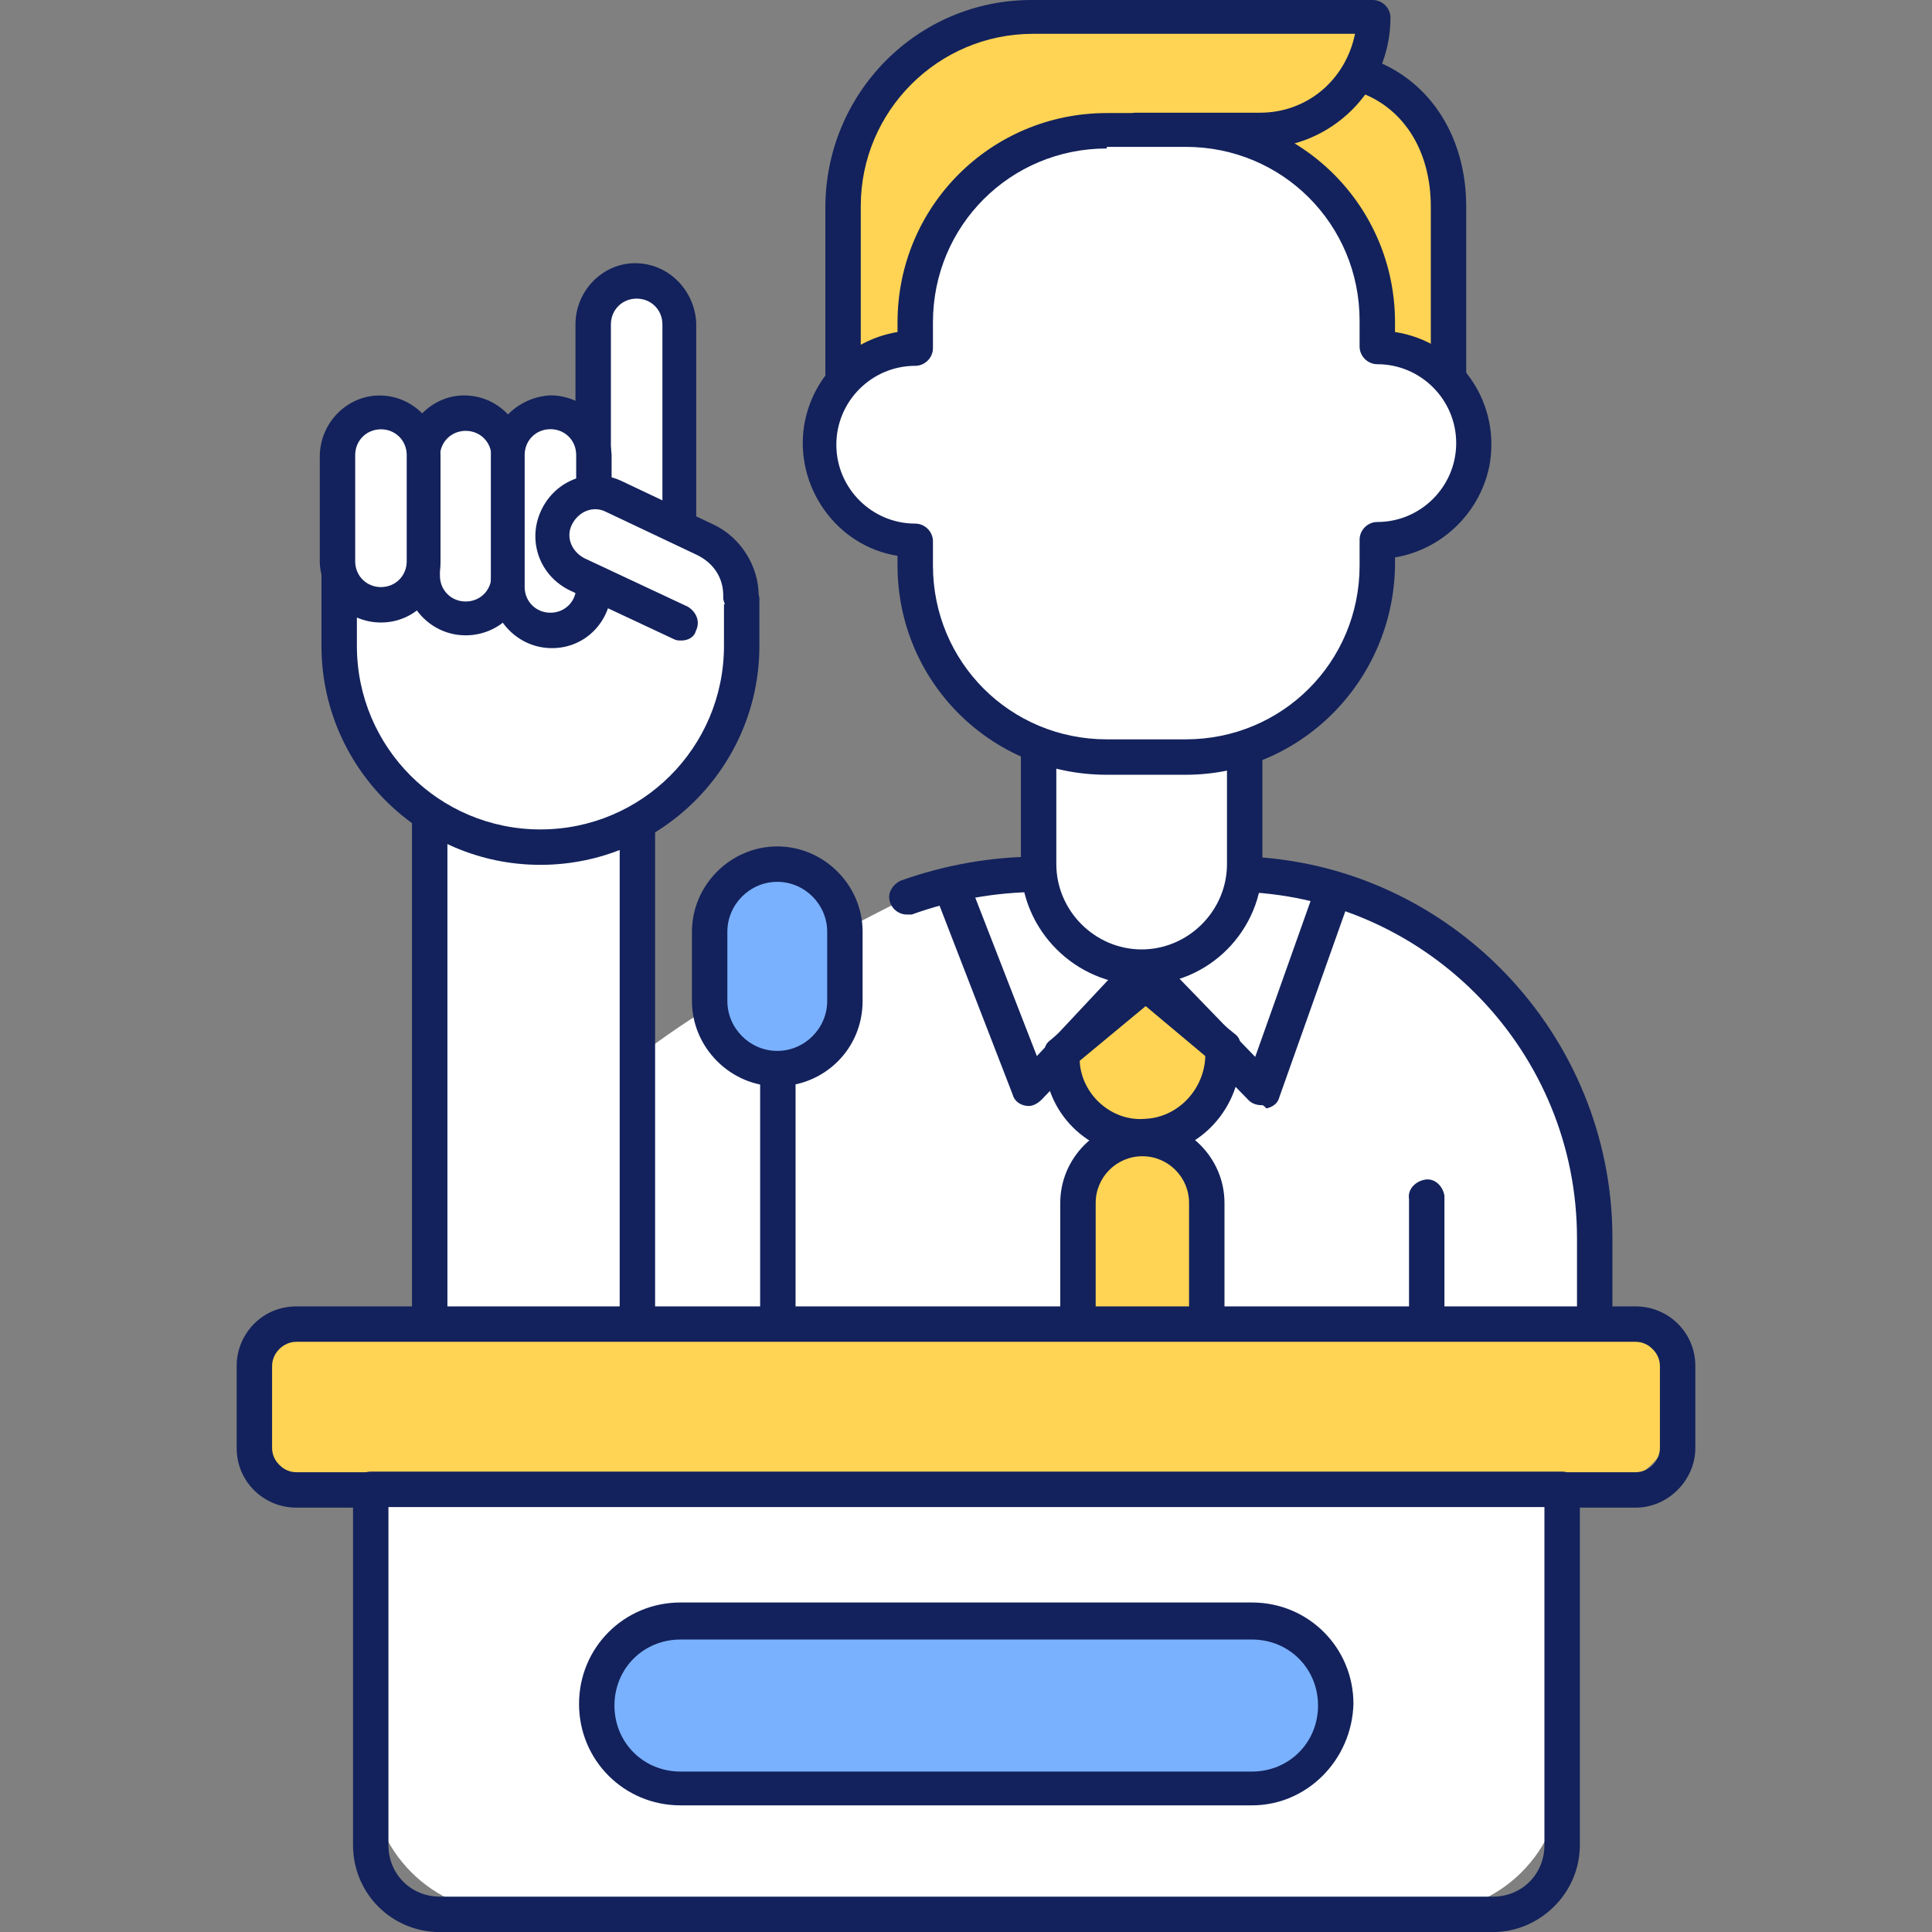
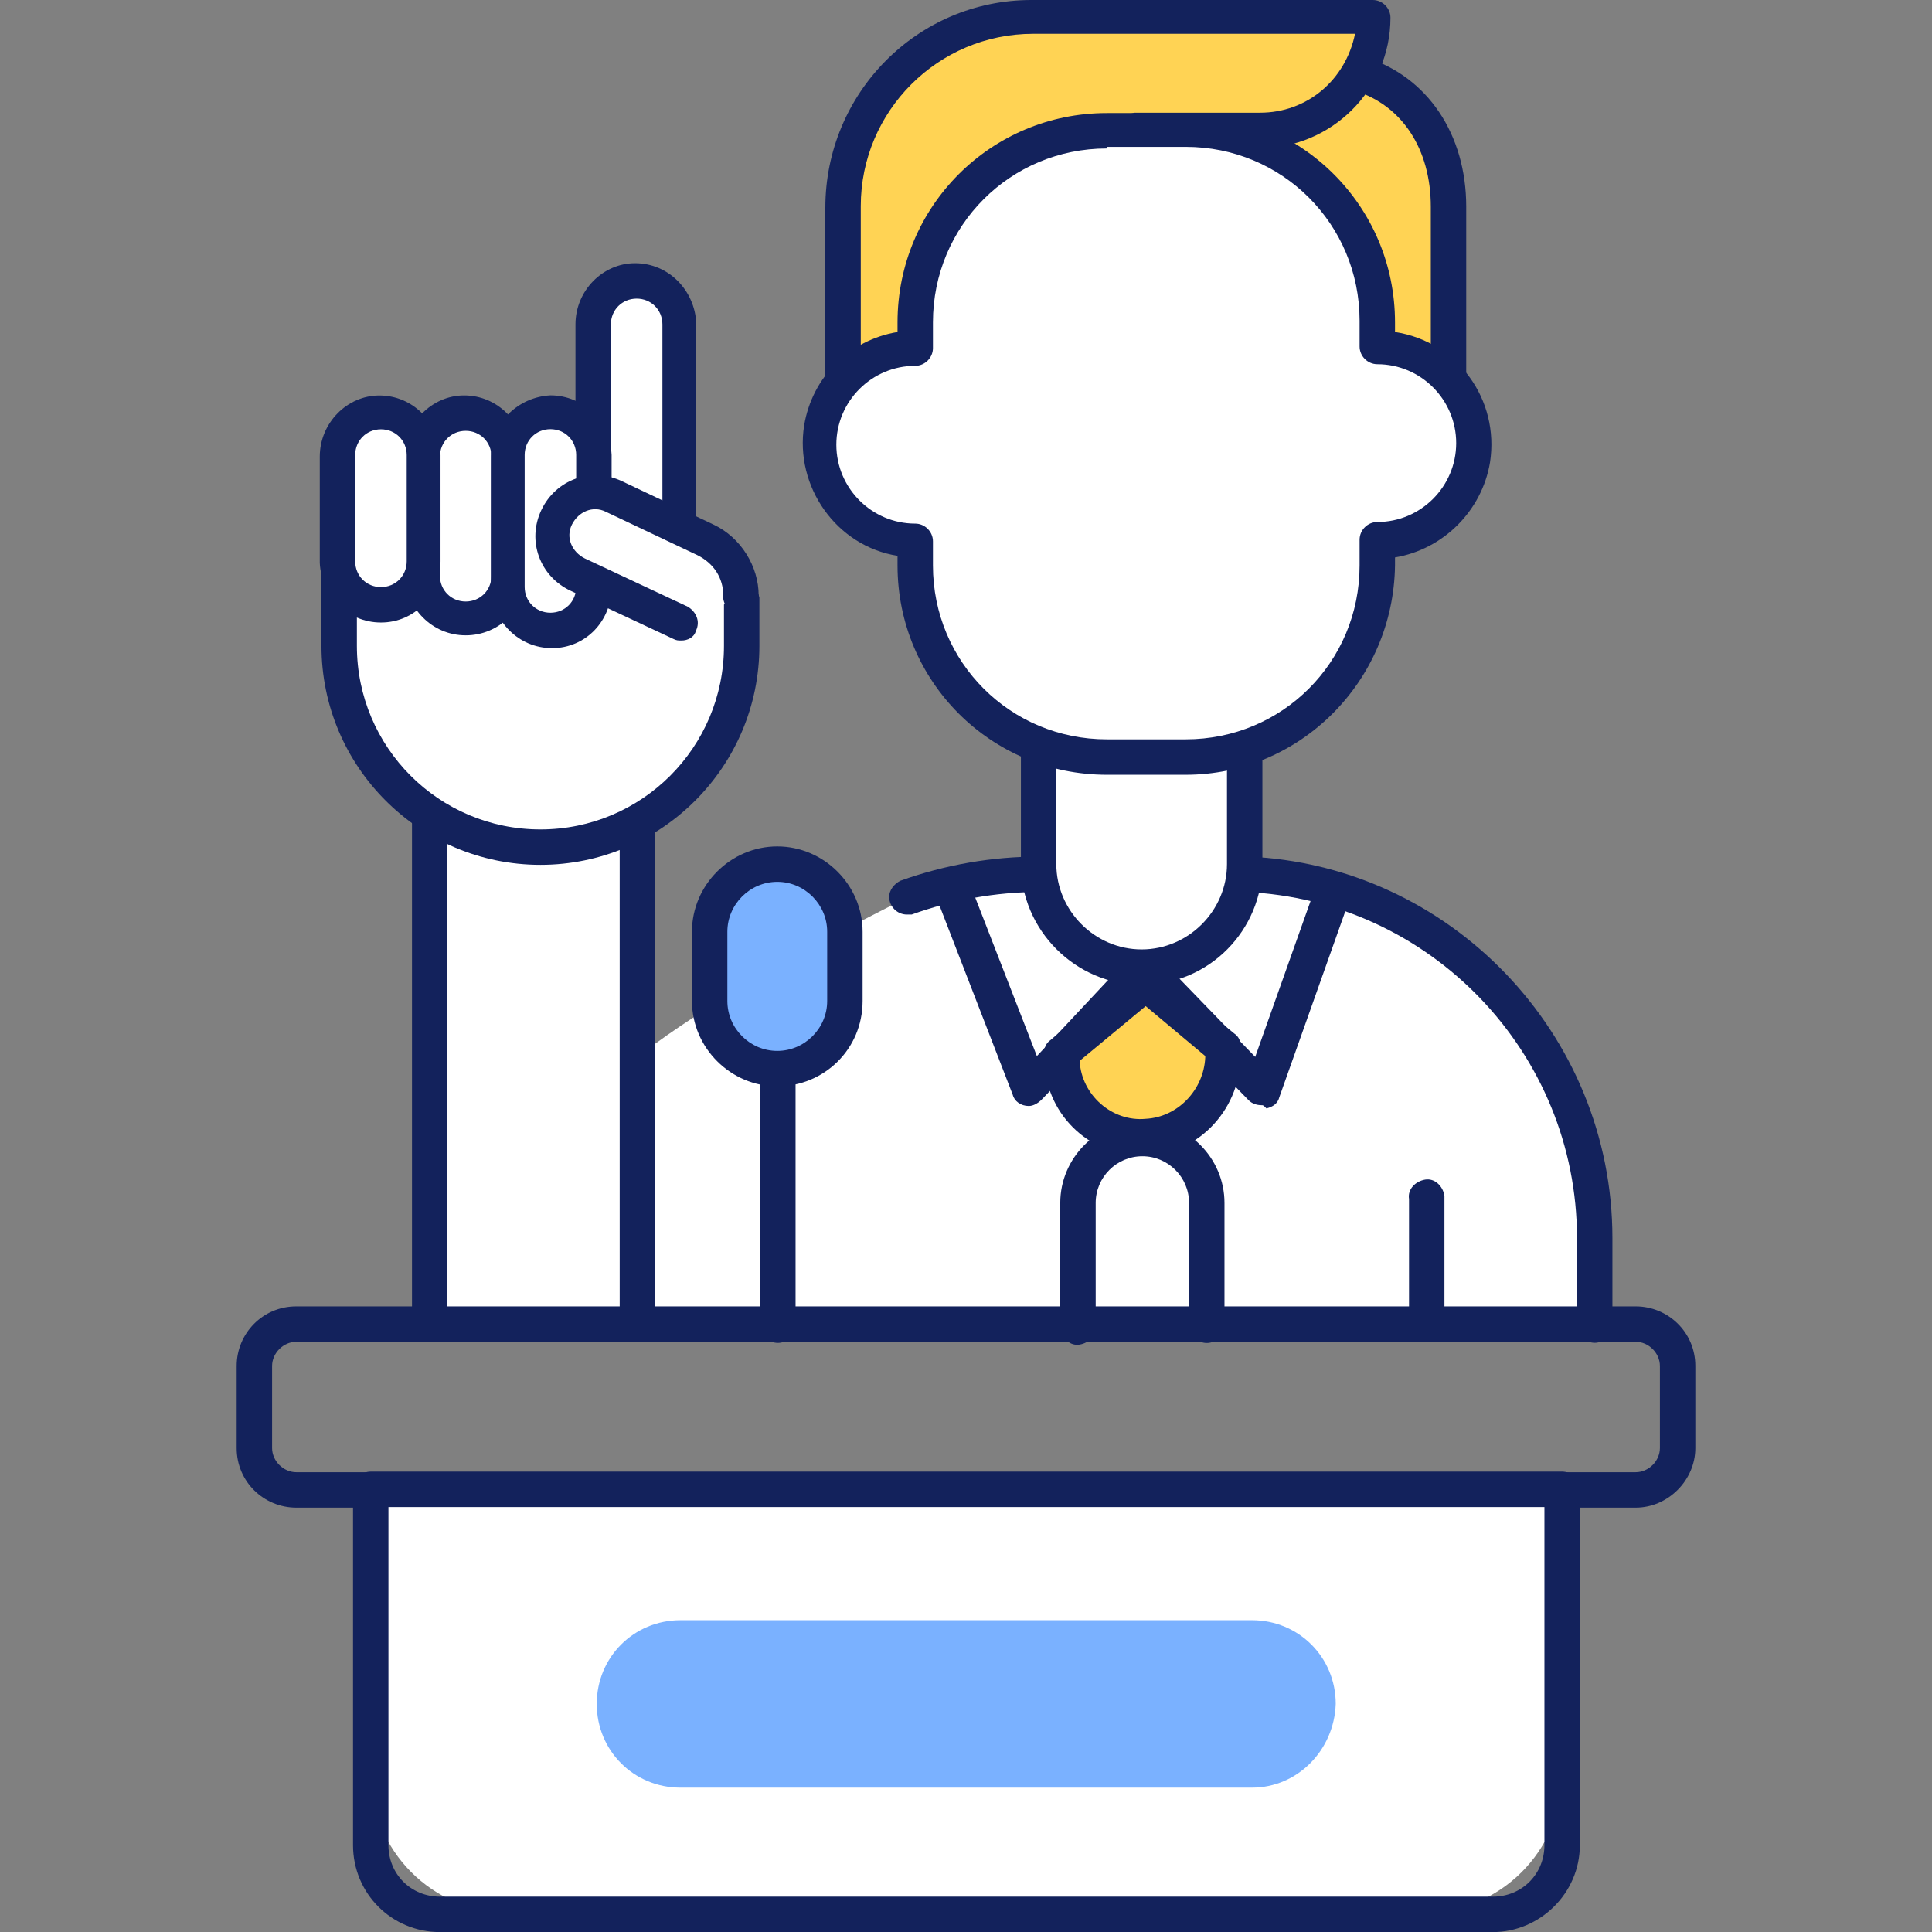
<svg xmlns="http://www.w3.org/2000/svg" version="1.1" id="レイヤー_1" x="0px" y="0px" viewBox="0 0 120 120" style="enable-background:new 0 0 120 120;" xml:space="preserve">
  <rect x="0" y="0" width="120" height="120" fill="#808080" stroke="none" />
  <style type="text/css">
	.st0{fill:#FFFFFF;}
	.st1{fill:#13225C;}
	.st2{fill:#FFD354;}
	.st3{fill:#7AB1FF;}
</style>
  <g id="campaign_trail" transform="translate(0 0)">
    <g id="グループ_197">
      <g id="グループ_193" transform="translate(3.762)">
        <path id="パス_191" class="st0" d="M95.2,82.3v-5.4c0-12.1-9.6-22.1-21.7-22.5H60.8c-2.8,0-5.6,0.5-8.3,1.4     c0,0-17.2,8.4-19.7,13s-3.1,13.5-3,13.5L95.2,82.3z" />
        <g id="グループ_167" transform="translate(4.128 35.977)">
          <path id="パス_192" class="st0" d="M18.8,46.3V14.6l12.9,1.2v30L18.8,46.3z" />
          <path id="パス_193" class="st1" d="M18.8,47.4c-0.6,0-1.1-0.5-1.1-1.1c0,0,0,0,0,0V14.6c0-0.6,0.5-1.1,1.1-1.1      c0,0,0.1,0,0.1,0l12.9,1.2c0.6,0.1,1,0.5,1,1.1v30c-0.1,0.6-0.6,1-1.2,1c-0.5,0-0.9-0.5-1-1v-29l-10.7-1v30.5      C19.9,46.9,19.4,47.4,18.8,47.4z" />
        </g>
        <g id="グループ_168" transform="translate(31.648 32.87)">
          <path id="パス_194" class="st0" d="M29.1,13.4v7.3c0,3.5,2.9,6.4,6.4,6.4l0,0c3.5,0,6.4-2.9,6.4-6.4v-7.2L29.1,13.4z" />
          <path id="パス_195" class="st1" d="M35.5,28.3c-4.1,0-7.5-3.4-7.5-7.5v-7.3c-0.1-0.6,0.4-1.1,1-1.2c0.6-0.1,1.1,0.4,1.2,1      c0,0.1,0,0.1,0,0.2v7.3c0,2.9,2.4,5.3,5.3,5.3c2.9,0,5.3-2.4,5.3-5.3v-7.2c-0.1-0.6,0.4-1.1,1-1.2c0.6-0.1,1.1,0.4,1.2,1      c0,0.1,0,0.1,0,0.2v7.2C43,24.9,39.7,28.3,35.5,28.3z" />
        </g>
        <g id="グループ_173" transform="translate(21.785)">
          <g id="グループ_171" transform="translate(1.017)">
            <g id="グループ_169" transform="translate(15.306 2.541)">
              <path id="パス_196" class="st2" d="M42.6,2.1c3.2,1,5.5,4,5.5,8.3v10.8h-9.1L31.5,6.7L42.6,2.1z" />
              <path id="パス_197" class="st1" d="M48.1,22.2h-9.1c-0.4,0-0.8-0.2-1-0.6L30.5,7.2c-0.2-0.6,0-1.2,0.6-1.4        c0.5-0.2,1.1,0,1.3,0.4L39.6,20H47v-9.7c0-3.6-1.8-6.3-4.7-7.2c-0.6-0.2-0.8-0.9-0.6-1.4c0.2-0.5,0.7-0.8,1.2-0.7        c3.9,1.2,6.3,4.8,6.3,9.3v10.8C49.2,21.7,48.7,22.2,48.1,22.2z" />
            </g>
            <g id="グループ_170">
              <path id="パス_198" class="st2" d="M43.8,8.2h7.8c3.9,0,7.1-3.2,7.1-7.1H37.5c-6.5,0-11.8,5.3-11.8,11.8v10.9L43.8,8.2z" />
              <path id="パス_199" class="st1" d="M25.8,24.8c-0.6,0-1.1-0.5-1.1-1.1v0V12.9C24.7,5.8,30.4,0,37.5,0h21.2        c0.6,0,1.1,0.5,1.1,1.1v0c0,4.5-3.7,8.1-8.1,8.1h-7.8c-0.6-0.1-1-0.6-1-1.2c0-0.5,0.5-0.9,1-1h7.8c2.9,0,5.3-2,5.9-4.9h-20        c-5.9,0-10.7,4.8-10.7,10.7v10.9C26.9,24.3,26.4,24.8,25.8,24.8z" />
            </g>
          </g>
          <g id="グループ_172" transform="translate(0 5.122)">
            <path id="パス_200" class="st0" d="M59.9,16.5v-1.6C59.9,8.3,54.6,3,48.1,3c0,0,0,0,0,0h-4.9c-6.6,0-11.9,5.3-11.9,11.9       c0,0,0,0,0,0v1.6c-3.3,0-5.9,2.8-5.9,6.1c0,3.2,2.7,5.8,5.9,5.9V30c0,6.6,5.3,11.9,11.9,11.9l0,0h4.9c6.6,0,11.9-5.3,11.9-11.9       c0,0,0,0,0,0v-1.6c3.3-0.1,5.9-2.8,5.9-6.1C65.8,19.1,63.2,16.5,59.9,16.5z" />
            <path id="パス_201" class="st1" d="M48.1,43h-4.9c-7.2,0-13-5.8-13-13v-0.6c-3.8-0.6-6.4-4.3-5.8-8.1c0.5-3,2.8-5.3,5.8-5.8       v-0.6c0-7.2,5.8-13,13-13h4.9c7.2,0,13,5.8,13,13v0.6c3.9,0.6,6.5,4.2,5.9,8.1c-0.5,3-2.9,5.4-5.9,5.9V30       C61,37.2,55.2,43,48.1,43z M43.2,4.1c-6,0-10.8,4.8-10.8,10.8v1.6c0,0.6-0.5,1.1-1.1,1.1c-2.7,0-4.9,2.2-4.9,4.9       c0,2.7,2.2,4.9,4.9,4.9c0.6,0,1.1,0.5,1.1,1.1V30c0,6,4.8,10.8,10.8,10.8h4.9c6,0,10.8-4.8,10.8-10.8v-1.6       c0-0.6,0.5-1.1,1.1-1.1l0,0c2.7,0,4.9-2.2,4.9-4.9c0-2.7-2.2-4.9-4.9-4.9c-0.6,0-1.1-0.5-1.1-1.1c0,0,0,0,0,0v-1.6       c0-6-4.8-10.8-10.8-10.8H43.2z" />
          </g>
        </g>
        <g id="グループ_181" transform="translate(0 11.948)">
          <g id="グループ_180">
            <g id="グループ_174" transform="translate(0.005 12.569)">
              <path id="パス_202" class="st0" d="M42.3,12.6v3c0,6.9-5.6,12.5-12.5,12.5l0,0l0,0c-6.9,0-12.5-5.6-12.5-12.5v0v-5.3        L42.3,12.6z" />
              <path id="パス_203" class="st1" d="M29.8,29.2c-7.5,0-13.6-6.1-13.6-13.6v-5.3c-0.1-0.6,0.4-1.1,1-1.2        c0.6-0.1,1.1,0.4,1.2,1c0,0.1,0,0.1,0,0.2v5.3c0,6.3,5.1,11.4,11.4,11.4c6.3,0,11.4-5.1,11.4-11.4v-3c0.1-0.6,0.6-1,1.2-1        c0.5,0,0.9,0.5,1,1v3C43.4,23.1,37.3,29.2,29.8,29.2z" />
            </g>
            <g id="グループ_175" transform="translate(11.582)">
              <path id="パス_204" class="st0" d="M26.9,20.9l0-12.6c0-1.5-1.2-2.7-2.7-2.7c0,0,0,0,0,0l0,0c-1.5,0-2.7,1.2-2.7,2.7l0,10        L26.9,20.9z" />
              <path id="パス_205" class="st1" d="M26.9,22c-0.6,0-1.1-0.5-1.1-1.1c0,0,0,0,0,0l0-12.7c0-0.9-0.7-1.6-1.6-1.6l0,0        c-0.9,0-1.6,0.7-1.6,1.6l0,10c0,0.6-0.5,1.1-1.1,1.1l0,0c-0.6,0-1.1-0.5-1.1-1.1c0,0,0,0,0,0l0-10c0-2.1,1.7-3.8,3.7-3.8l0,0        c2.1,0,3.7,1.7,3.8,3.7l0,12.6C28,21.5,27.5,22,26.9,22L26.9,22L26.9,22z" />
            </g>
            <g id="グループ_176" transform="translate(3.863 5.913)">
              <path id="パス_206" class="st0" d="M21.3,20.5L21.3,20.5c1.5,0,2.7-1.2,2.7-2.7l0-7.4c0-1.5-1.2-2.7-2.7-2.7c0,0,0,0,0,0        l0,0c-1.5,0-2.7,1.2-2.7,2.7l0,7.4C18.7,19.3,19.9,20.5,21.3,20.5C21.3,20.5,21.3,20.5,21.3,20.5z" />
              <path id="パス_207" class="st1" d="M21.3,21.6c-2.1,0-3.7-1.7-3.8-3.7l0-7.4c0-2.1,1.7-3.8,3.7-3.8l0,0        c2.1,0,3.7,1.7,3.8,3.7l0,7.4C25.1,19.9,23.4,21.6,21.3,21.6z M21.3,8.9L21.3,8.9c-0.9,0-1.6,0.7-1.6,1.6l0,0l0,7.4        c0,0.9,0.7,1.6,1.6,1.6l0,0c0.9,0,1.6-0.7,1.6-1.6l0-7.4C22.9,9.6,22.2,8.9,21.3,8.9z" />
            </g>
            <g id="グループ_177" transform="translate(7.726 5.909)">
              <path id="パス_208" class="st0" d="M25.4,12.3l0-1.9c0-1.5-1.2-2.7-2.7-2.7c0,0,0,0,0,0l0,0c-1.5,0-2.7,1.2-2.7,2.7l0,8.2        c0,1.5,1.2,2.7,2.7,2.7l0,0c1.5,0,2.7-1.2,2.7-2.7L25.4,12.3z" />
              <path id="パス_209" class="st1" d="M22.8,22.4c-2.1,0-3.7-1.7-3.8-3.7l0-8.2c0-2.1,1.7-3.7,3.7-3.8l0,0        c2.1,0,3.7,1.7,3.8,3.7l0,1.9c0,0.6-0.5,1.1-1.1,1.1l0,0c-0.6,0-1.1-0.5-1.1-1.1l0-1.9c0-0.9-0.7-1.6-1.6-1.6l0,0        c-0.9,0-1.6,0.7-1.6,1.6l0,8.2c0,0.9,0.7,1.6,1.6,1.6l0,0c0.9,0,1.6-0.7,1.6-1.6c0,0,0,0,0,0c0-0.6,0.5-1.1,1.1-1.1l0,0l0,0        c0.6,0,1.1,0.5,1.1,1.1c0,0,0,0,0,0C26.5,20.7,24.9,22.4,22.8,22.4C22.8,22.4,22.8,22.4,22.8,22.4L22.8,22.4z" />
            </g>
            <g id="グループ_178" transform="translate(0 5.917)">
              <path id="パス_210" class="st0" d="M19.9,19.7L19.9,19.7c1.5,0,2.7-1.2,2.7-2.7v-6.6c0-1.5-1.2-2.7-2.7-2.7c0,0,0,0,0,0l0,0        c-1.5,0-2.7,1.2-2.7,2.7v0l0,6.6C17.2,18.5,18.4,19.7,19.9,19.7z" />
              <path id="パス_211" class="st1" d="M19.9,20.8c-2.1,0-3.7-1.7-3.8-3.7l0-6.6c0-2.1,1.7-3.8,3.7-3.8l0,0        c2.1,0,3.7,1.7,3.8,3.7l0,6.6C23.6,19.1,22,20.8,19.9,20.8L19.9,20.8z M19.9,18.6L19.9,18.6c0.9,0,1.6-0.7,1.6-1.6v-6.6        c0-0.9-0.7-1.6-1.6-1.6l0,0c-0.9,0-1.6,0.7-1.6,1.6l0,6.6C18.3,17.9,19,18.6,19.9,18.6L19.9,18.6z" />
            </g>
            <g id="グループ_179" transform="translate(9.76 9.536)">
              <path id="パス_212" class="st0" d="M28.8,17.2l-6.4-3c-1.3-0.6-1.9-2.2-1.3-3.5c0,0,0,0,0,0l0,0c0.6-1.3,2.2-1.9,3.5-1.3        c0,0,0,0,0,0l5.7,2.7c1.3,0.6,2.2,2,2.2,3.5L28.8,17.2z" />
              <path id="パス_213" class="st1" d="M28.8,18.3c-0.2,0-0.3,0-0.5-0.1l-6.4-3c-1.9-0.9-2.7-3.1-1.8-5c0.9-1.9,3.1-2.7,5-1.8        l5.7,2.7c1.7,0.8,2.8,2.6,2.8,4.4c0.1,0.6-0.4,1.1-1,1.2c-0.6,0.1-1.1-0.4-1.2-1c0-0.1,0-0.1,0-0.2c0-1.1-0.6-2-1.6-2.5        l-5.7-2.7c-0.8-0.4-1.7,0-2.1,0.8s0,1.7,0.8,2.1l0,0l6.4,3c0.5,0.3,0.8,0.9,0.5,1.5C29.6,18.1,29.2,18.3,28.8,18.3L28.8,18.3z        " />
            </g>
          </g>
        </g>
        <g id="グループ_182" transform="translate(32.698 43.591)">
          <path id="パス_214" class="st2" d="M39.4,21.4v0.7c0,2.7-2.2,5-5,5l0,0l0,0c-2.7,0-5-2.2-5-5l0,0v-0.3l5.1-4.4L39.4,21.4z" />
          <path id="パス_215" class="st1" d="M34.5,28.2c-3.4,0-6.1-2.7-6.1-6.1v-0.3c0-0.3,0.1-0.6,0.4-0.8l5.1-4.4      c0.4-0.3,1-0.4,1.4,0l4.9,4c0.3,0.2,0.4,0.5,0.4,0.8v0.7C40.5,25.5,37.8,28.2,34.5,28.2z M30.6,22.3c0.1,2.1,2,3.8,4.1,3.6      c2-0.1,3.6-1.8,3.7-3.8V22l-3.7-3.1L30.6,22.3z" />
        </g>
        <g id="グループ_183" transform="translate(33.393 50.616)">
-           <path id="パス_216" class="st2" d="M37.8,31.7v-7.6c0-2.2-1.8-4-4-4l0,0c-2.2,0-4,1.8-4,4v7.6H37.8z" />
          <path id="パス_217" class="st1" d="M37.8,32.8c-0.6,0-1.1-0.5-1.1-1.1c0,0,0,0,0,0v-7.6c0-1.6-1.3-2.9-2.9-2.9      c-1.6,0-2.9,1.3-2.9,2.9l0,0v7.6c0.1,0.6-0.4,1.1-1,1.2c-0.6,0.1-1.1-0.4-1.2-1c0-0.1,0-0.1,0-0.2v-7.6c0-2.8,2.3-5.1,5.1-5.1      c2.8,0,5.1,2.3,5.1,5.1c0,0,0,0,0,0v7.6C38.9,32.3,38.4,32.8,37.8,32.8z" />
        </g>
        <g id="グループ_184" transform="translate(19.852 47.51)">
          <path id="パス_218" class="st0" d="M24.7,34.8L24.7,34.8z" />
          <path id="パス_219" class="st1" d="M24.7,35.9c-0.6,0-1.1-0.5-1.1-1.1c0,0,0,0,0,0V18.9c0.1-0.6,0.6-1,1.2-1      c0.5,0,0.9,0.5,1,1v15.9C25.8,35.4,25.3,35.9,24.7,35.9z" />
        </g>
        <g id="グループ_185" transform="translate(49.155 53.368)">
          <path id="パス_220" class="st0" d="M35.7,21.1L35.7,21.1z" />
          <path id="パス_221" class="st1" d="M35.7,30c-0.6,0-1.1-0.5-1.1-1.1c0,0,0,0,0,0v-7.8c-0.1-0.6,0.4-1.1,1-1.2      c0.6-0.1,1.1,0.4,1.2,1c0,0.1,0,0.1,0,0.2v7.8C36.7,29.5,36.3,30,35.7,30z" />
        </g>
        <g id="グループ_186" transform="translate(40.988 38.704)">
          <path id="パス_222" class="st1" d="M54.3,44.7c-0.6,0-1.1-0.5-1.1-1.1c0,0,0,0,0,0v-5.4c0-11.5-9.1-21-20.6-21.5      c-0.6-0.1-1-0.6-0.9-1.2c0.1-0.5,0.5-0.9,1-1C45.3,15,55.4,25.5,55.4,38.2v5.4C55.3,44.2,54.9,44.7,54.3,44.7z" />
        </g>
        <g id="グループ_189" transform="translate(27.74 39.295)">
          <g id="グループ_187" transform="translate(8.661 0.051)">
            <path id="パス_223" class="st1" d="M38.2,29.3c-0.3,0-0.6-0.1-0.8-0.3l-7.3-7.5c-0.4-0.5-0.3-1.2,0.2-1.5       c0.4-0.3,1-0.3,1.4,0l6.1,6.3l3.8-10.7c0.3-0.6,0.9-0.8,1.5-0.5c0.5,0.2,0.7,0.8,0.6,1.3l-4.4,12.4c-0.1,0.4-0.4,0.6-0.8,0.7       C38.3,29.3,38.3,29.3,38.2,29.3z" />
          </g>
          <g id="グループ_188">
            <path id="パス_224" class="st1" d="M32.4,29.4c-0.5,0-0.9-0.3-1-0.7l-4.8-12.4c-0.3-0.5,0-1.2,0.5-1.5c0.5-0.3,1.2,0,1.5,0.5       c0,0.1,0.1,0.1,0.1,0.2l4.2,10.8l5.9-6.3c0.5-0.4,1.2-0.4,1.6,0.1c0.4,0.4,0.4,1,0,1.4L33.2,29C33,29.2,32.7,29.4,32.4,29.4z" />
          </g>
        </g>
        <g id="グループ_190" transform="translate(25.665 38.704)">
-           <path id="パス_225" class="st0" d="M35.1,15.6c-2.8,0-5.6,0.5-8.3,1.4L35.1,15.6z" />
          <path id="パス_226" class="st1" d="M26.9,18.1c-0.6,0-1.1-0.5-1.1-1.1c0-0.4,0.3-0.8,0.7-1c2.8-1,5.7-1.5,8.6-1.5      c0.6,0.1,1,0.6,1,1.2c0,0.5-0.5,0.9-1,1c-2.7,0-5.4,0.5-7.9,1.4C27.1,18.1,27,18.1,26.9,18.1z" />
        </g>
        <g id="グループ_191" transform="translate(16.816 38.273)">
          <path id="パス_227" class="st3" d="M27.7,28.1L27.7,28.1c2.3,0,4.2-1.9,4.2-4.2v-4.3c0-2.3-1.9-4.2-4.2-4.2l0,0      c-2.3,0-4.2,1.9-4.2,4.2v4.3C23.5,26.2,25.4,28.1,27.7,28.1z" />
          <path id="パス_228" class="st1" d="M27.7,29.2c-2.9,0-5.3-2.4-5.3-5.3v-4.3c0-2.9,2.4-5.3,5.3-5.3s5.3,2.4,5.3,5.3v4.3      C33,26.9,30.6,29.2,27.7,29.2z M27.7,16.5c-1.7,0-3.1,1.4-3.1,3.1v4.3c0,1.7,1.4,3.1,3.1,3.1c1.7,0,3.1-1.4,3.1-3.1c0,0,0,0,0,0      v-4.3C30.8,17.9,29.4,16.5,27.7,16.5z" />
        </g>
      </g>
      <g id="グループ_194" transform="translate(0 59.042)">
-         <path id="長方形_16" class="st2" d="M20.9,23.2H99c2.8,0,5.1,2.3,5.1,5.1c0,0,0,0,0,0l0,0c0,2.8-2.3,5.1-5.1,5.1H20.9     c-2.8,0-5.1-2.3-5.1-5.1l0,0C15.8,25.5,18.1,23.2,20.9,23.2z" />
        <path id="パス_231" class="st1" d="M101.6,34.6H18.4c-2,0-3.7-1.6-3.7-3.7v-5.1c0-2,1.6-3.7,3.7-3.7h83.2c2,0,3.7,1.6,3.7,3.7     v5.1C105.3,32.9,103.6,34.6,101.6,34.6z M18.4,24.3c-0.8,0-1.5,0.7-1.5,1.5v5.1c0,0.8,0.7,1.5,1.5,1.5h83.2     c0.8,0,1.5-0.7,1.5-1.5v-5.1c0-0.8-0.7-1.5-1.5-1.5H18.4z" />
      </g>
      <g id="グループ_195" transform="translate(5.227 66.505)">
        <path id="長方形_17" class="st0" d="M17.8,26h74l0,0v17.7c0,4.8-3.9,8.6-8.6,8.6l0,0H26.4c-4.8,0-8.6-3.9-8.6-8.6V26L17.8,26z     " />
        <path id="パス_232" class="st1" d="M87.5,53.5H22.1c-3,0-5.4-2.4-5.4-5.4V26c0-0.6,0.5-1.1,1.1-1.1l0,0h74     c0.6,0,1.1,0.5,1.1,1.1c0,0,0,0,0,0v22.1C92.9,51.1,90.4,53.5,87.5,53.5z M18.9,27.1v21c0,1.8,1.4,3.2,3.2,3.2h65.4     c1.8,0,3.2-1.4,3.2-3.2v-21L18.9,27.1z" />
      </g>
      <g id="グループ_196" transform="translate(15.465 72.434)">
        <path id="パス_233" class="st3" d="M62.3,38.6H26.8c-2.9,0-5.2-2.3-5.2-5.2l0,0c0-2.9,2.3-5.2,5.2-5.2h35.5     c2.9,0,5.2,2.3,5.2,5.2l0,0C67.4,36.3,65.1,38.6,62.3,38.6z" />
-         <path id="パス_234" class="st1" d="M62.3,39.7H26.8c-3.5,0-6.3-2.8-6.3-6.3c0-3.5,2.8-6.3,6.3-6.3h35.5c3.5,0,6.3,2.8,6.3,6.3     C68.5,36.9,65.7,39.7,62.3,39.7z M26.8,29.4c-2.3,0-4.1,1.8-4.1,4.1s1.8,4.1,4.1,4.1h35.5c2.3,0,4.1-1.8,4.1-4.1     s-1.8-4.1-4.1-4.1H26.8z" />
      </g>
    </g>
  </g>
</svg>